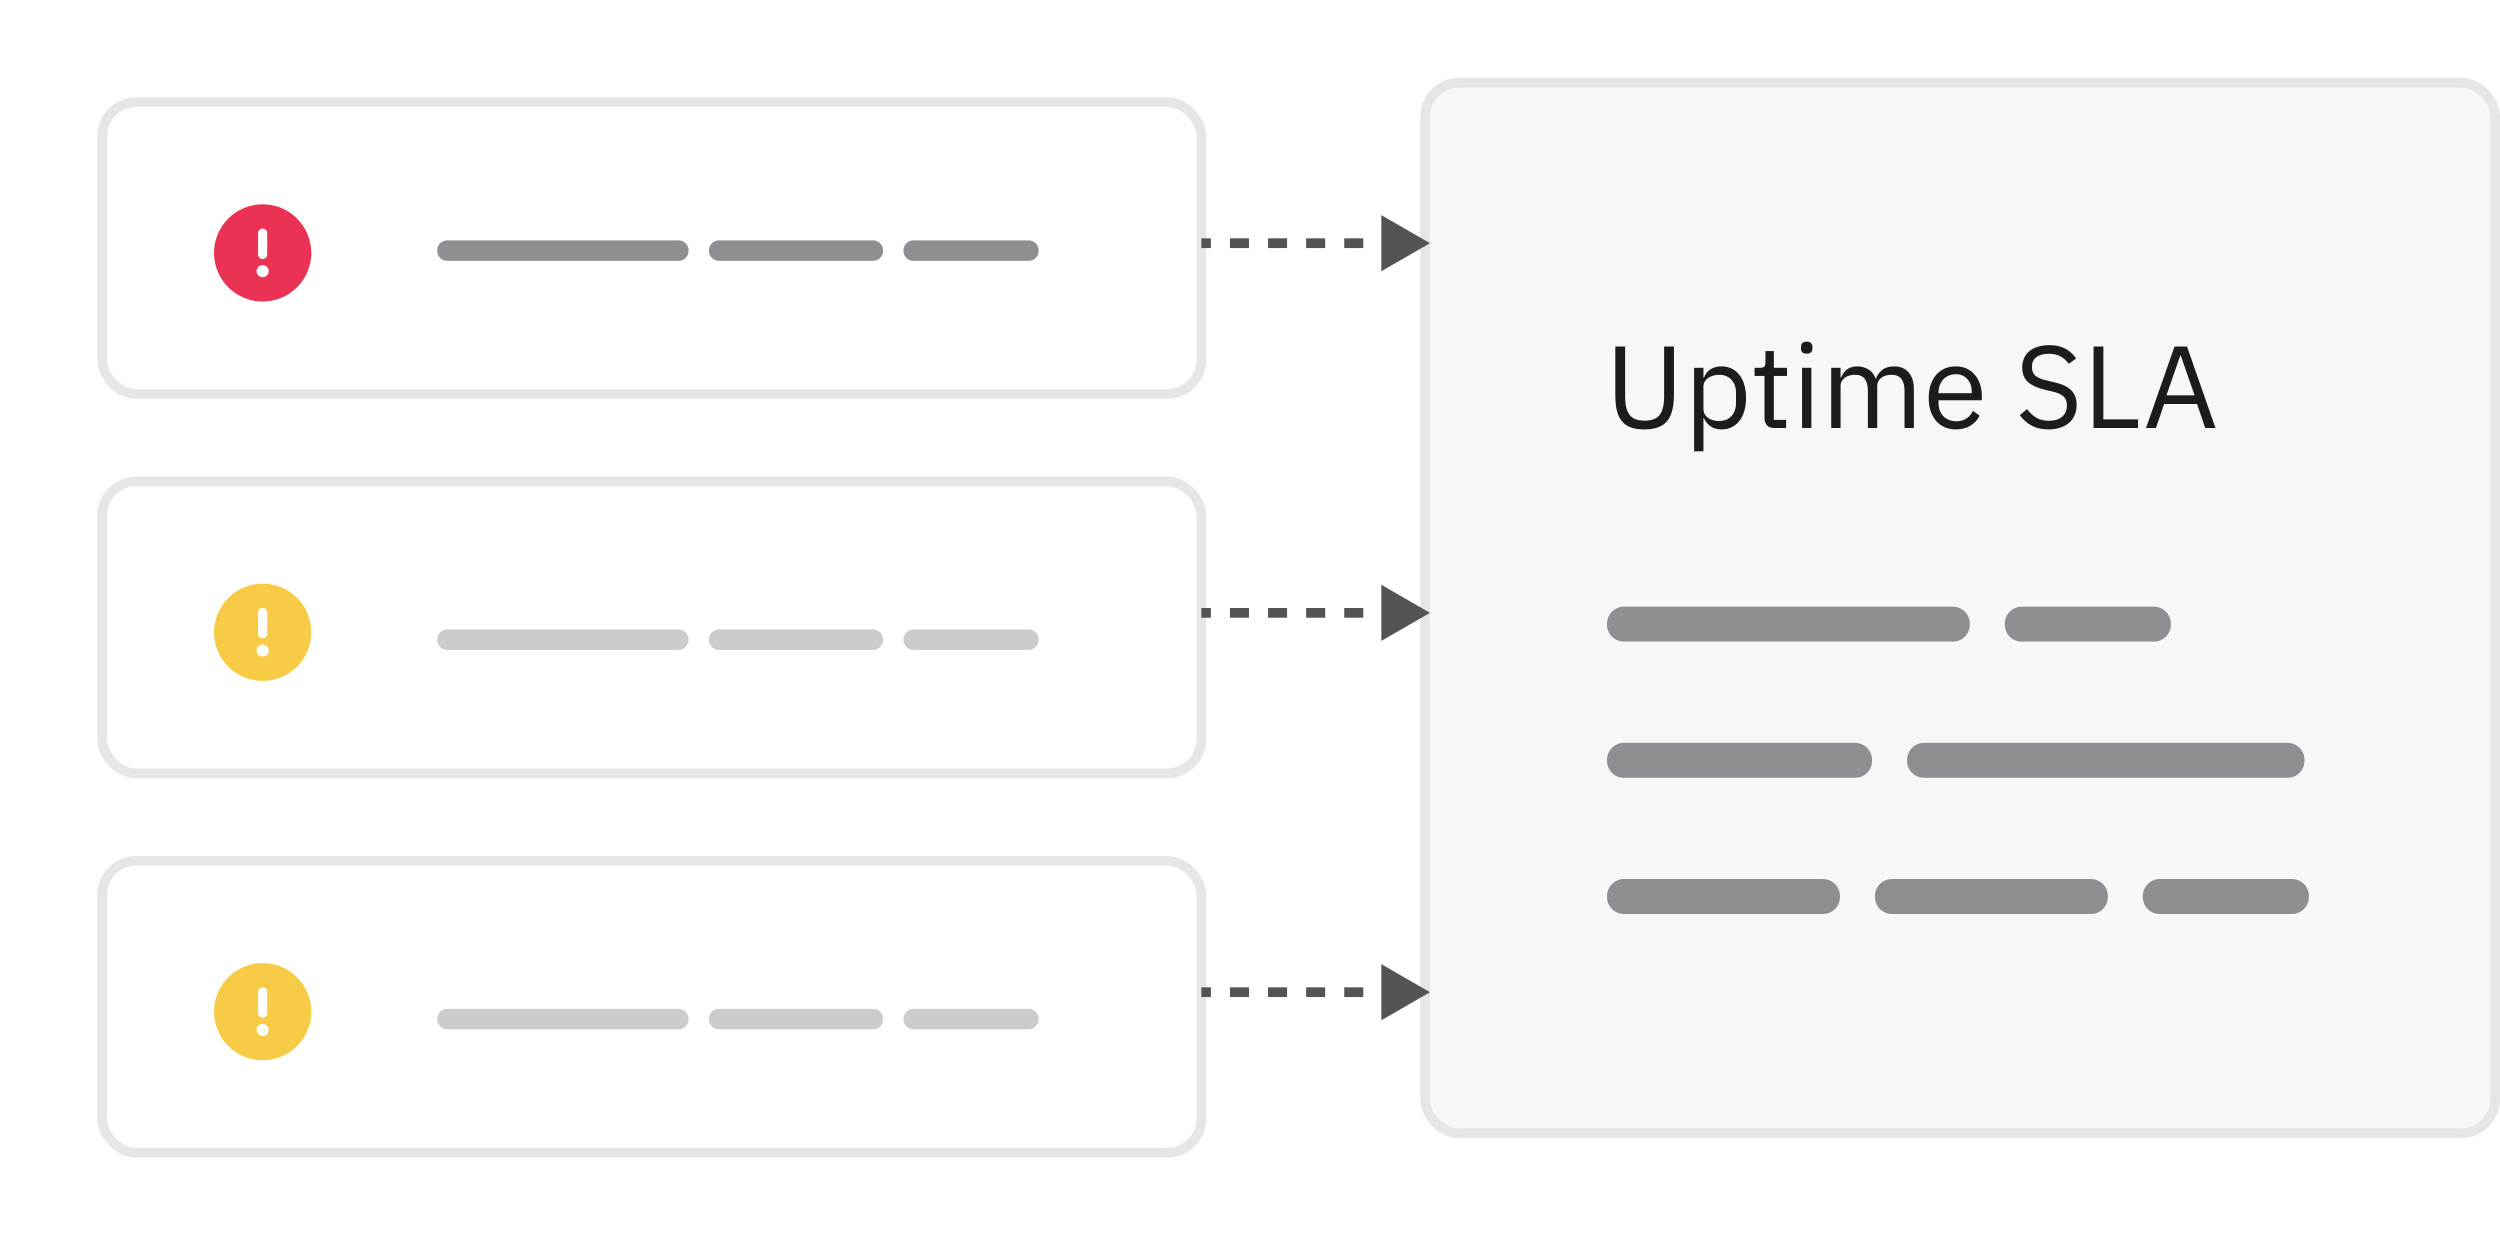
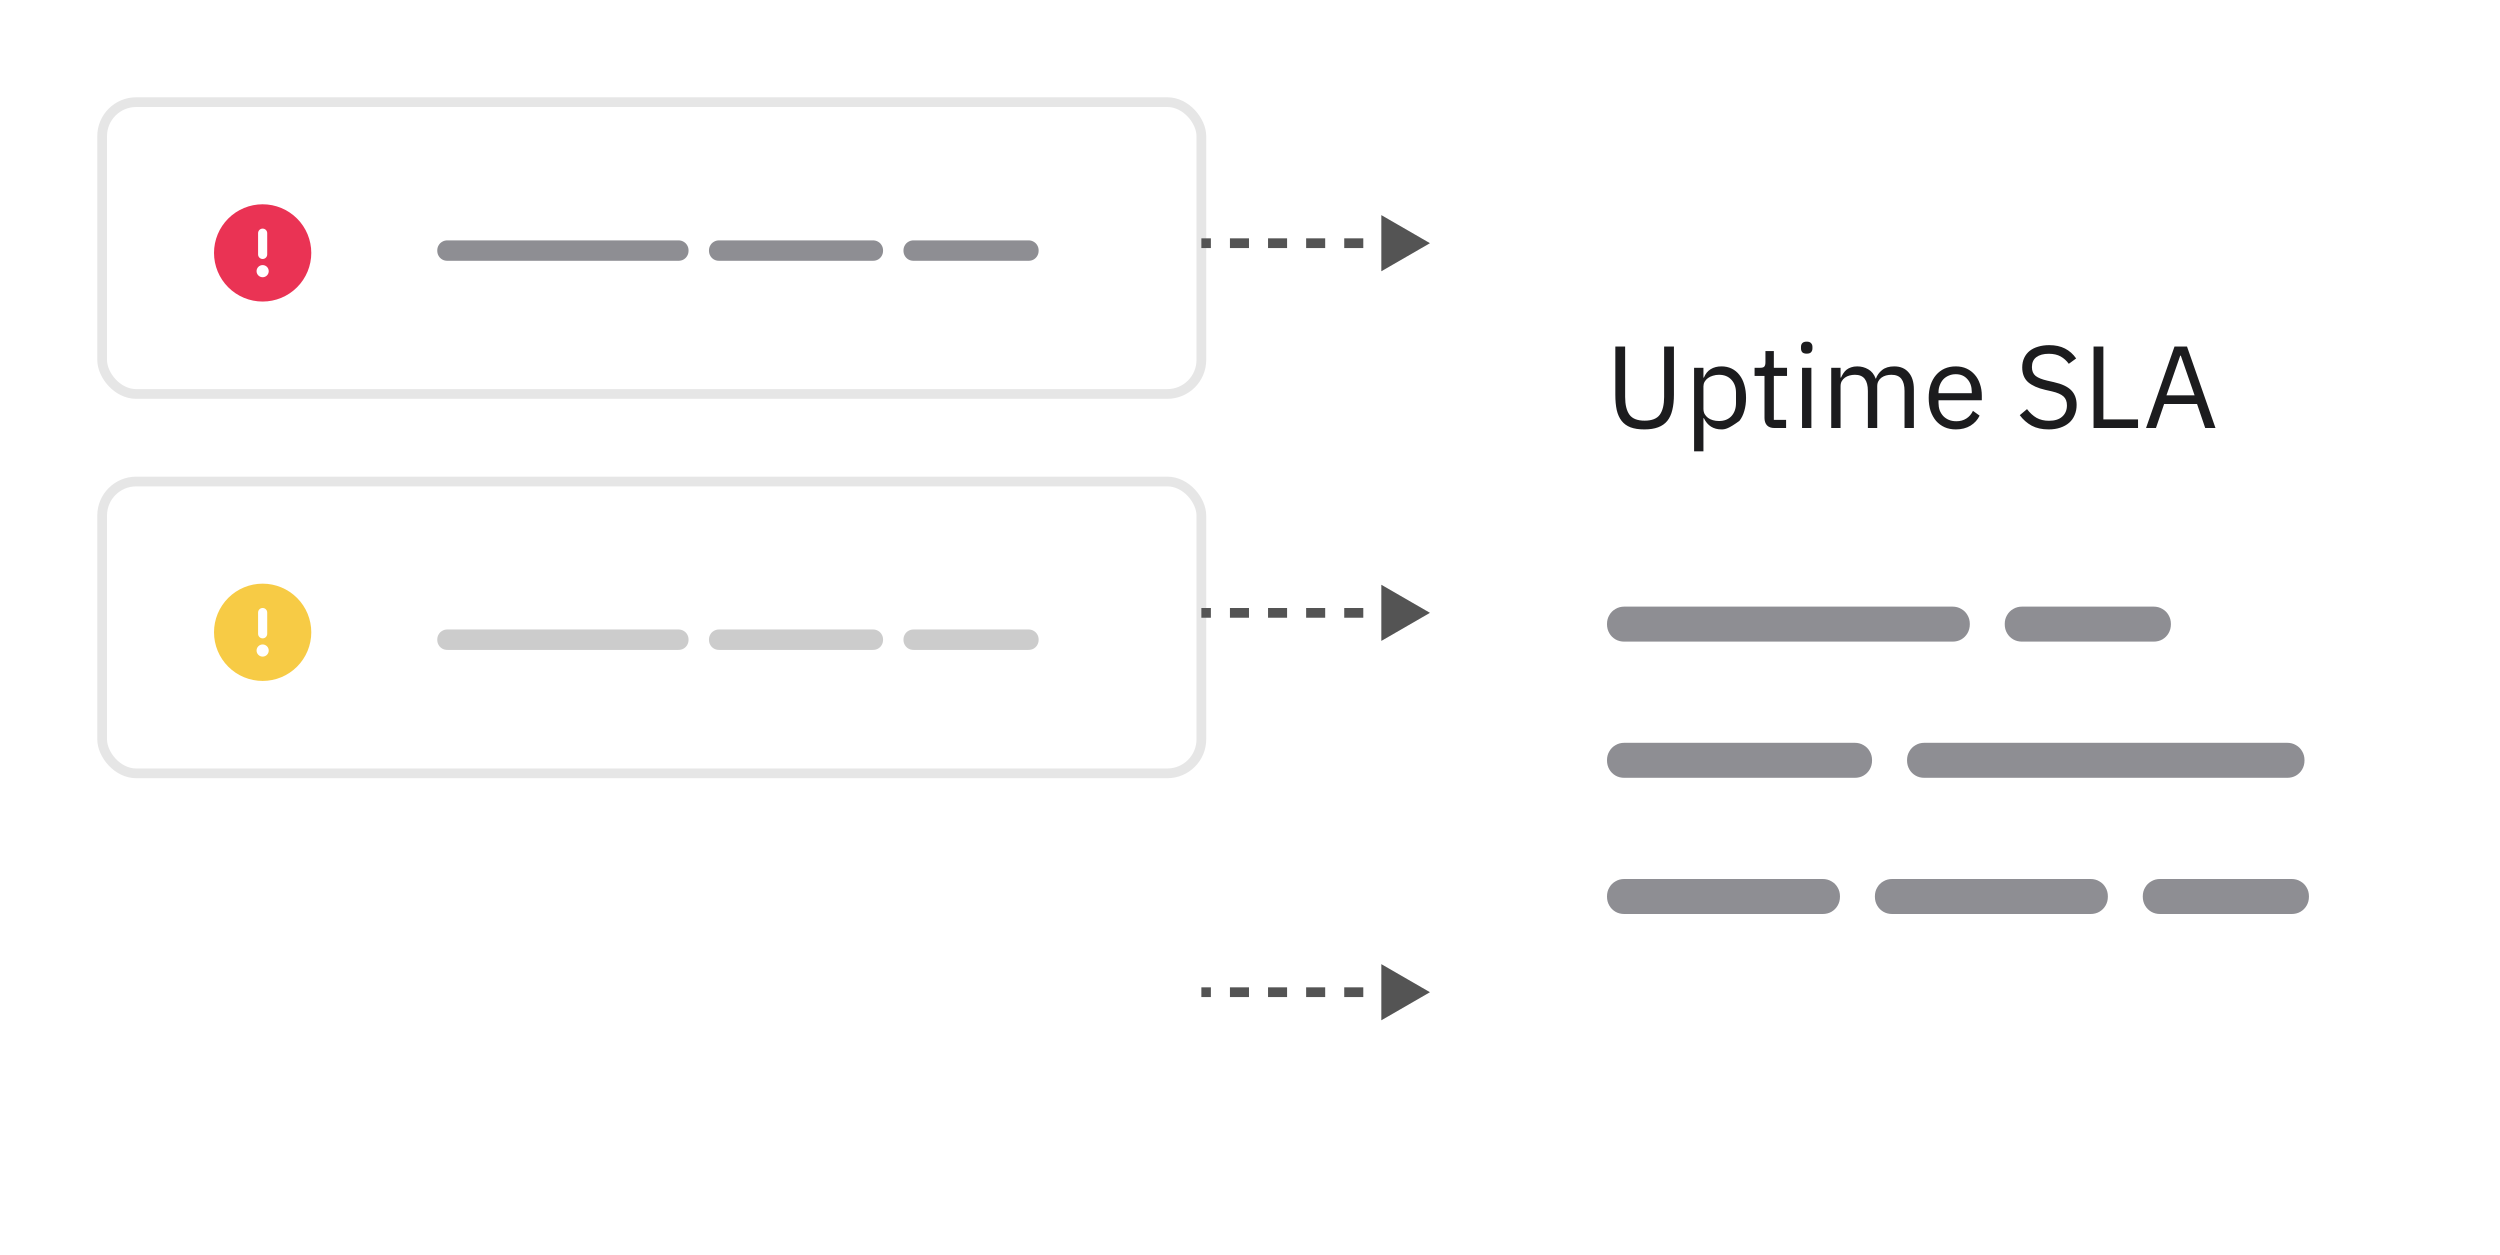
<svg xmlns="http://www.w3.org/2000/svg" width="257" height="129" viewBox="0 0 257 129" fill="none">
-   <rect x="146.5" y="8.5" width="110" height="108" rx="3.5" fill="#F7F7F8" stroke="#E6E6E6" />
  <path d="M165.2 64.148C165.2 63.804 165.28 63.5 165.44 63.236C165.592 62.964 165.804 62.752 166.076 62.6C166.34 62.44 166.644 62.36 166.988 62.36H173.756C174.1 62.36 174.404 62.44 174.668 62.6C174.94 62.752 175.152 62.964 175.304 63.236C175.464 63.5 175.544 63.804 175.544 64.148V64.172C175.544 64.516 175.464 64.824 175.304 65.096C175.152 65.36 174.94 65.572 174.668 65.732C174.404 65.884 174.1 65.96 173.756 65.96H166.988C166.644 65.96 166.34 65.884 166.076 65.732C165.804 65.572 165.592 65.36 165.44 65.096C165.28 64.824 165.2 64.516 165.2 64.172V64.148ZM171.938 64.148C171.938 63.804 172.018 63.5 172.178 63.236C172.33 62.964 172.542 62.752 172.814 62.6C173.078 62.44 173.382 62.36 173.726 62.36H180.494C180.838 62.36 181.142 62.44 181.406 62.6C181.678 62.752 181.89 62.964 182.042 63.236C182.202 63.5 182.282 63.804 182.282 64.148V64.172C182.282 64.516 182.202 64.824 182.042 65.096C181.89 65.36 181.678 65.572 181.406 65.732C181.142 65.884 180.838 65.96 180.494 65.96H173.726C173.382 65.96 173.078 65.884 172.814 65.732C172.542 65.572 172.33 65.36 172.178 65.096C172.018 64.824 171.938 64.516 171.938 64.172V64.148ZM178.677 64.148C178.677 63.804 178.757 63.5 178.917 63.236C179.069 62.964 179.281 62.752 179.553 62.6C179.817 62.44 180.121 62.36 180.465 62.36H187.233C187.577 62.36 187.881 62.44 188.145 62.6C188.417 62.752 188.629 62.964 188.781 63.236C188.941 63.5 189.021 63.804 189.021 64.148V64.172C189.021 64.516 188.941 64.824 188.781 65.096C188.629 65.36 188.417 65.572 188.145 65.732C187.881 65.884 187.577 65.96 187.233 65.96H180.465C180.121 65.96 179.817 65.884 179.553 65.732C179.281 65.572 179.069 65.36 178.917 65.096C178.757 64.824 178.677 64.516 178.677 64.172V64.148ZM185.415 64.148C185.415 63.804 185.495 63.5 185.655 63.236C185.807 62.964 186.019 62.752 186.291 62.6C186.555 62.44 186.859 62.36 187.203 62.36H193.971C194.315 62.36 194.619 62.44 194.883 62.6C195.155 62.752 195.367 62.964 195.519 63.236C195.679 63.5 195.759 63.804 195.759 64.148V64.172C195.759 64.516 195.679 64.824 195.519 65.096C195.367 65.36 195.155 65.572 194.883 65.732C194.619 65.884 194.315 65.96 193.971 65.96H187.203C186.859 65.96 186.555 65.884 186.291 65.732C186.019 65.572 185.807 65.36 185.655 65.096C185.495 64.824 185.415 64.516 185.415 64.172V64.148ZM192.153 64.148C192.153 63.804 192.233 63.5 192.393 63.236C192.545 62.964 192.757 62.752 193.029 62.6C193.293 62.44 193.597 62.36 193.941 62.36H200.709C201.053 62.36 201.357 62.44 201.621 62.6C201.893 62.752 202.105 62.964 202.257 63.236C202.417 63.5 202.497 63.804 202.497 64.148V64.172C202.497 64.516 202.417 64.824 202.257 65.096C202.105 65.36 201.893 65.572 201.621 65.732C201.357 65.884 201.053 65.96 200.709 65.96H193.941C193.597 65.96 193.293 65.884 193.029 65.732C192.757 65.572 192.545 65.36 192.393 65.096C192.233 64.824 192.153 64.516 192.153 64.172V64.148ZM206.087 64.148C206.087 63.804 206.167 63.5 206.327 63.236C206.479 62.964 206.691 62.752 206.963 62.6C207.227 62.44 207.531 62.36 207.875 62.36H214.643C214.987 62.36 215.291 62.44 215.555 62.6C215.827 62.752 216.039 62.964 216.191 63.236C216.351 63.5 216.431 63.804 216.431 64.148V64.172C216.431 64.516 216.351 64.824 216.191 65.096C216.039 65.36 215.827 65.572 215.555 65.732C215.291 65.884 214.987 65.96 214.643 65.96H207.875C207.531 65.96 207.227 65.884 206.963 65.732C206.691 65.572 206.479 65.36 206.327 65.096C206.167 64.824 206.087 64.516 206.087 64.172V64.148ZM212.825 64.148C212.825 63.804 212.905 63.5 213.065 63.236C213.217 62.964 213.429 62.752 213.701 62.6C213.965 62.44 214.269 62.36 214.613 62.36H221.381C221.725 62.36 222.029 62.44 222.293 62.6C222.565 62.752 222.777 62.964 222.929 63.236C223.089 63.5 223.169 63.804 223.169 64.148V64.172C223.169 64.516 223.089 64.824 222.929 65.096C222.777 65.36 222.565 65.572 222.293 65.732C222.029 65.884 221.725 65.96 221.381 65.96H214.613C214.269 65.96 213.965 65.884 213.701 65.732C213.429 65.572 213.217 65.36 213.065 65.096C212.905 64.824 212.825 64.516 212.825 64.172V64.148ZM165.2 78.148C165.2 77.804 165.28 77.5 165.44 77.236C165.592 76.964 165.804 76.752 166.076 76.6C166.34 76.44 166.644 76.36 166.988 76.36H173.756C174.1 76.36 174.404 76.44 174.668 76.6C174.94 76.752 175.152 76.964 175.304 77.236C175.464 77.5 175.544 77.804 175.544 78.148V78.172C175.544 78.516 175.464 78.824 175.304 79.096C175.152 79.36 174.94 79.572 174.668 79.732C174.404 79.884 174.1 79.96 173.756 79.96H166.988C166.644 79.96 166.34 79.884 166.076 79.732C165.804 79.572 165.592 79.36 165.44 79.096C165.28 78.824 165.2 78.516 165.2 78.172V78.148ZM171.938 78.148C171.938 77.804 172.018 77.5 172.178 77.236C172.33 76.964 172.542 76.752 172.814 76.6C173.078 76.44 173.382 76.36 173.726 76.36H180.494C180.838 76.36 181.142 76.44 181.406 76.6C181.678 76.752 181.89 76.964 182.042 77.236C182.202 77.5 182.282 77.804 182.282 78.148V78.172C182.282 78.516 182.202 78.824 182.042 79.096C181.89 79.36 181.678 79.572 181.406 79.732C181.142 79.884 180.838 79.96 180.494 79.96H173.726C173.382 79.96 173.078 79.884 172.814 79.732C172.542 79.572 172.33 79.36 172.178 79.096C172.018 78.824 171.938 78.516 171.938 78.172V78.148ZM178.677 78.148C178.677 77.804 178.757 77.5 178.917 77.236C179.069 76.964 179.281 76.752 179.553 76.6C179.817 76.44 180.121 76.36 180.465 76.36H187.233C187.577 76.36 187.881 76.44 188.145 76.6C188.417 76.752 188.629 76.964 188.781 77.236C188.941 77.5 189.021 77.804 189.021 78.148V78.172C189.021 78.516 188.941 78.824 188.781 79.096C188.629 79.36 188.417 79.572 188.145 79.732C187.881 79.884 187.577 79.96 187.233 79.96H180.465C180.121 79.96 179.817 79.884 179.553 79.732C179.281 79.572 179.069 79.36 178.917 79.096C178.757 78.824 178.677 78.516 178.677 78.172V78.148ZM185.415 78.148C185.415 77.804 185.495 77.5 185.655 77.236C185.807 76.964 186.019 76.752 186.291 76.6C186.555 76.44 186.859 76.36 187.203 76.36H190.659C191.003 76.36 191.307 76.44 191.571 76.6C191.843 76.752 192.055 76.964 192.207 77.236C192.367 77.5 192.447 77.804 192.447 78.148V78.172C192.447 78.516 192.367 78.824 192.207 79.096C192.055 79.36 191.843 79.572 191.571 79.732C191.307 79.884 191.003 79.96 190.659 79.96H187.203C186.859 79.96 186.555 79.884 186.291 79.732C186.019 79.572 185.807 79.36 185.655 79.096C185.495 78.824 185.415 78.516 185.415 78.172V78.148ZM196.044 78.148C196.044 77.804 196.124 77.5 196.284 77.236C196.436 76.964 196.648 76.752 196.92 76.6C197.184 76.44 197.488 76.36 197.832 76.36H201.288C201.632 76.36 201.936 76.44 202.2 76.6C202.472 76.752 202.684 76.964 202.836 77.236C202.996 77.5 203.076 77.804 203.076 78.148V78.172C203.076 78.516 202.996 78.824 202.836 79.096C202.684 79.36 202.472 79.572 202.2 79.732C201.936 79.884 201.632 79.96 201.288 79.96H197.832C197.488 79.96 197.184 79.884 196.92 79.732C196.648 79.572 196.436 79.36 196.284 79.096C196.124 78.824 196.044 78.516 196.044 78.172V78.148ZM199.477 78.148C199.477 77.804 199.557 77.5 199.717 77.236C199.869 76.964 200.081 76.752 200.353 76.6C200.617 76.44 200.921 76.36 201.265 76.36H208.033C208.377 76.36 208.681 76.44 208.945 76.6C209.217 76.752 209.429 76.964 209.581 77.236C209.741 77.5 209.821 77.804 209.821 78.148V78.172C209.821 78.516 209.741 78.824 209.581 79.096C209.429 79.36 209.217 79.572 208.945 79.732C208.681 79.884 208.377 79.96 208.033 79.96H201.265C200.921 79.96 200.617 79.884 200.353 79.732C200.081 79.572 199.869 79.36 199.717 79.096C199.557 78.824 199.477 78.516 199.477 78.172V78.148ZM206.216 78.148C206.216 77.804 206.296 77.5 206.456 77.236C206.608 76.964 206.82 76.752 207.092 76.6C207.356 76.44 207.66 76.36 208.004 76.36H214.772C215.116 76.36 215.42 76.44 215.684 76.6C215.956 76.752 216.168 76.964 216.32 77.236C216.48 77.5 216.56 77.804 216.56 78.148V78.172C216.56 78.516 216.48 78.824 216.32 79.096C216.168 79.36 215.956 79.572 215.684 79.732C215.42 79.884 215.116 79.96 214.772 79.96H208.004C207.66 79.96 207.356 79.884 207.092 79.732C206.82 79.572 206.608 79.36 206.456 79.096C206.296 78.824 206.216 78.516 206.216 78.172V78.148ZM212.954 78.148C212.954 77.804 213.034 77.5 213.194 77.236C213.346 76.964 213.558 76.752 213.83 76.6C214.094 76.44 214.398 76.36 214.742 76.36H221.51C221.854 76.36 222.158 76.44 222.422 76.6C222.694 76.752 222.906 76.964 223.058 77.236C223.218 77.5 223.298 77.804 223.298 78.148V78.172C223.298 78.516 223.218 78.824 223.058 79.096C222.906 79.36 222.694 79.572 222.422 79.732C222.158 79.884 221.854 79.96 221.51 79.96H214.742C214.398 79.96 214.094 79.884 213.83 79.732C213.558 79.572 213.346 79.36 213.194 79.096C213.034 78.824 212.954 78.516 212.954 78.172V78.148ZM219.692 78.148C219.692 77.804 219.772 77.5 219.932 77.236C220.084 76.964 220.296 76.752 220.568 76.6C220.832 76.44 221.136 76.36 221.48 76.36H224.936C225.28 76.36 225.584 76.44 225.848 76.6C226.12 76.752 226.332 76.964 226.484 77.236C226.644 77.5 226.724 77.804 226.724 78.148V78.172C226.724 78.516 226.644 78.824 226.484 79.096C226.332 79.36 226.12 79.572 225.848 79.732C225.584 79.884 225.28 79.96 224.936 79.96H221.48C221.136 79.96 220.832 79.884 220.568 79.732C220.296 79.572 220.084 79.36 219.932 79.096C219.772 78.824 219.692 78.516 219.692 78.172V78.148ZM223.126 78.148C223.126 77.804 223.206 77.5 223.366 77.236C223.518 76.964 223.73 76.752 224.002 76.6C224.266 76.44 224.57 76.36 224.914 76.36H228.37C228.714 76.36 229.018 76.44 229.282 76.6C229.554 76.752 229.766 76.964 229.918 77.236C230.078 77.5 230.158 77.804 230.158 78.148V78.172C230.158 78.516 230.078 78.824 229.918 79.096C229.766 79.36 229.554 79.572 229.282 79.732C229.018 79.884 228.714 79.96 228.37 79.96H224.914C224.57 79.96 224.266 79.884 224.002 79.732C223.73 79.572 223.518 79.36 223.366 79.096C223.206 78.824 223.126 78.516 223.126 78.172V78.148ZM226.559 78.148C226.559 77.804 226.639 77.5 226.799 77.236C226.951 76.964 227.163 76.752 227.435 76.6C227.699 76.44 228.003 76.36 228.347 76.36H235.115C235.459 76.36 235.763 76.44 236.027 76.6C236.299 76.752 236.511 76.964 236.663 77.236C236.823 77.5 236.903 77.804 236.903 78.148V78.172C236.903 78.516 236.823 78.824 236.663 79.096C236.511 79.36 236.299 79.572 236.027 79.732C235.763 79.884 235.459 79.96 235.115 79.96H228.347C228.003 79.96 227.699 79.884 227.435 79.732C227.163 79.572 226.951 79.36 226.799 79.096C226.639 78.824 226.559 78.516 226.559 78.172V78.148ZM165.2 92.148C165.2 91.804 165.28 91.5 165.44 91.236C165.592 90.964 165.804 90.752 166.076 90.6C166.34 90.44 166.644 90.36 166.988 90.36H170.444C170.788 90.36 171.092 90.44 171.356 90.6C171.628 90.752 171.84 90.964 171.992 91.236C172.152 91.5 172.232 91.804 172.232 92.148V92.172C172.232 92.516 172.152 92.824 171.992 93.096C171.84 93.36 171.628 93.572 171.356 93.732C171.092 93.884 170.788 93.96 170.444 93.96H166.988C166.644 93.96 166.34 93.884 166.076 93.732C165.804 93.572 165.592 93.36 165.44 93.096C165.28 92.824 165.2 92.516 165.2 92.172V92.148ZM168.634 92.148C168.634 91.804 168.714 91.5 168.874 91.236C169.026 90.964 169.238 90.752 169.51 90.6C169.774 90.44 170.078 90.36 170.422 90.36H173.878C174.222 90.36 174.526 90.44 174.79 90.6C175.062 90.752 175.274 90.964 175.426 91.236C175.586 91.5 175.666 91.804 175.666 92.148V92.172C175.666 92.516 175.586 92.824 175.426 93.096C175.274 93.36 175.062 93.572 174.79 93.732C174.526 93.884 174.222 93.96 173.878 93.96H170.422C170.078 93.96 169.774 93.884 169.51 93.732C169.238 93.572 169.026 93.36 168.874 93.096C168.714 92.824 168.634 92.516 168.634 92.172V92.148ZM172.067 92.148C172.067 91.804 172.147 91.5 172.307 91.236C172.459 90.964 172.671 90.752 172.943 90.6C173.207 90.44 173.511 90.36 173.855 90.36H180.623C180.967 90.36 181.271 90.44 181.535 90.6C181.807 90.752 182.019 90.964 182.171 91.236C182.331 91.5 182.411 91.804 182.411 92.148V92.172C182.411 92.516 182.331 92.824 182.171 93.096C182.019 93.36 181.807 93.572 181.535 93.732C181.271 93.884 180.967 93.96 180.623 93.96H173.855C173.511 93.96 173.207 93.884 172.943 93.732C172.671 93.572 172.459 93.36 172.307 93.096C172.147 92.824 172.067 92.516 172.067 92.172V92.148ZM178.805 92.148C178.805 91.804 178.885 91.5 179.045 91.236C179.197 90.964 179.409 90.752 179.681 90.6C179.945 90.44 180.249 90.36 180.593 90.36H187.361C187.705 90.36 188.009 90.44 188.273 90.6C188.545 90.752 188.757 90.964 188.909 91.236C189.069 91.5 189.149 91.804 189.149 92.148V92.172C189.149 92.516 189.069 92.824 188.909 93.096C188.757 93.36 188.545 93.572 188.273 93.732C188.009 93.884 187.705 93.96 187.361 93.96H180.593C180.249 93.96 179.945 93.884 179.681 93.732C179.409 93.572 179.197 93.36 179.045 93.096C178.885 92.824 178.805 92.516 178.805 92.172V92.148ZM192.739 92.148C192.739 91.804 192.819 91.5 192.979 91.236C193.131 90.964 193.343 90.752 193.615 90.6C193.879 90.44 194.183 90.36 194.527 90.36H197.983C198.327 90.36 198.631 90.44 198.895 90.6C199.167 90.752 199.379 90.964 199.531 91.236C199.691 91.5 199.771 91.804 199.771 92.148V92.172C199.771 92.516 199.691 92.824 199.531 93.096C199.379 93.36 199.167 93.572 198.895 93.732C198.631 93.884 198.327 93.96 197.983 93.96H194.527C194.183 93.96 193.879 93.884 193.615 93.732C193.343 93.572 193.131 93.36 192.979 93.096C192.819 92.824 192.739 92.516 192.739 92.172V92.148ZM196.173 92.148C196.173 91.804 196.253 91.5 196.413 91.236C196.565 90.964 196.777 90.752 197.049 90.6C197.313 90.44 197.617 90.36 197.961 90.36H204.729C205.073 90.36 205.377 90.44 205.641 90.6C205.913 90.752 206.125 90.964 206.277 91.236C206.437 91.5 206.517 91.804 206.517 92.148V92.172C206.517 92.516 206.437 92.824 206.277 93.096C206.125 93.36 205.913 93.572 205.641 93.732C205.377 93.884 205.073 93.96 204.729 93.96H197.961C197.617 93.96 197.313 93.884 197.049 93.732C196.777 93.572 196.565 93.36 196.413 93.096C196.253 92.824 196.173 92.516 196.173 92.172V92.148ZM202.911 92.148C202.911 91.804 202.991 91.5 203.151 91.236C203.303 90.964 203.515 90.752 203.787 90.6C204.051 90.44 204.355 90.36 204.699 90.36H208.155C208.499 90.36 208.803 90.44 209.067 90.6C209.339 90.752 209.551 90.964 209.703 91.236C209.863 91.5 209.943 91.804 209.943 92.148V92.172C209.943 92.516 209.863 92.824 209.703 93.096C209.551 93.36 209.339 93.572 209.067 93.732C208.803 93.884 208.499 93.96 208.155 93.96H204.699C204.355 93.96 204.051 93.884 203.787 93.732C203.515 93.572 203.303 93.36 203.151 93.096C202.991 92.824 202.911 92.516 202.911 92.172V92.148ZM206.345 92.148C206.345 91.804 206.425 91.5 206.585 91.236C206.737 90.964 206.949 90.752 207.221 90.6C207.485 90.44 207.789 90.36 208.133 90.36H214.901C215.245 90.36 215.549 90.44 215.813 90.6C216.085 90.752 216.297 90.964 216.449 91.236C216.609 91.5 216.689 91.804 216.689 92.148V92.172C216.689 92.516 216.609 92.824 216.449 93.096C216.297 93.36 216.085 93.572 215.813 93.732C215.549 93.884 215.245 93.96 214.901 93.96H208.133C207.789 93.96 207.485 93.884 207.221 93.732C206.949 93.572 206.737 93.36 206.585 93.096C206.425 92.824 206.345 92.516 206.345 92.172V92.148ZM220.278 92.148C220.278 91.804 220.358 91.5 220.518 91.236C220.67 90.964 220.882 90.752 221.154 90.6C221.418 90.44 221.722 90.36 222.066 90.36H228.834C229.178 90.36 229.482 90.44 229.746 90.6C230.018 90.752 230.23 90.964 230.382 91.236C230.542 91.5 230.622 91.804 230.622 92.148V92.172C230.622 92.516 230.542 92.824 230.382 93.096C230.23 93.36 230.018 93.572 229.746 93.732C229.482 93.884 229.178 93.96 228.834 93.96H222.066C221.722 93.96 221.418 93.884 221.154 93.732C220.882 93.572 220.67 93.36 220.518 93.096C220.358 92.824 220.278 92.516 220.278 92.172V92.148ZM227.016 92.148C227.016 91.804 227.096 91.5 227.256 91.236C227.408 90.964 227.62 90.752 227.892 90.6C228.156 90.44 228.46 90.36 228.804 90.36H235.572C235.916 90.36 236.22 90.44 236.484 90.6C236.756 90.752 236.968 90.964 237.12 91.236C237.28 91.5 237.36 91.804 237.36 92.148V92.172C237.36 92.516 237.28 92.824 237.12 93.096C236.968 93.36 236.756 93.572 236.484 93.732C236.22 93.884 235.916 93.96 235.572 93.96H228.804C228.46 93.96 228.156 93.884 227.892 93.732C227.62 93.572 227.408 93.36 227.256 93.096C227.096 92.824 227.016 92.516 227.016 92.172V92.148Z" fill="#8E8E93" />
-   <path d="M167.064 35.624V40.808C167.064 41.608 167.212 42.216 167.508 42.632C167.804 43.04 168.324 43.244 169.068 43.244C169.812 43.244 170.332 43.04 170.628 42.632C170.924 42.216 171.072 41.608 171.072 40.808V35.624H172.08V40.568C172.08 41.176 172.024 41.704 171.912 42.152C171.808 42.6 171.636 42.972 171.396 43.268C171.156 43.564 170.84 43.784 170.448 43.928C170.064 44.072 169.592 44.144 169.032 44.144C168.472 44.144 168 44.072 167.616 43.928C167.24 43.784 166.936 43.564 166.704 43.268C166.472 42.972 166.304 42.6 166.2 42.152C166.104 41.704 166.056 41.176 166.056 40.568V35.624H167.064ZM174.153 37.808H175.113V38.816H175.161C175.321 38.424 175.553 38.136 175.857 37.952C176.169 37.76 176.541 37.664 176.973 37.664C177.357 37.664 177.705 37.74 178.017 37.892C178.329 38.044 178.593 38.26 178.809 38.54C179.033 38.82 179.201 39.16 179.313 39.56C179.433 39.96 179.493 40.408 179.493 40.904C179.493 41.4 179.433 41.848 179.313 42.248C179.201 42.648 179.033 42.988 178.809 43.268C178.593 43.548 178.329 43.764 178.017 43.916C177.705 44.068 177.357 44.144 176.973 44.144C176.133 44.144 175.529 43.76 175.161 42.992H175.113V46.4H174.153V37.808ZM176.709 43.28C177.253 43.28 177.681 43.112 177.993 42.776C178.305 42.432 178.461 41.984 178.461 41.432V40.376C178.461 39.824 178.305 39.38 177.993 39.044C177.681 38.7 177.253 38.528 176.709 38.528C176.493 38.528 176.285 38.56 176.085 38.624C175.893 38.68 175.725 38.76 175.581 38.864C175.437 38.968 175.321 39.096 175.233 39.248C175.153 39.392 175.113 39.548 175.113 39.716V42.02C175.113 42.22 175.153 42.4 175.233 42.56C175.321 42.712 175.437 42.844 175.581 42.956C175.725 43.06 175.893 43.14 176.085 43.196C176.285 43.252 176.493 43.28 176.709 43.28ZM182.411 44C182.075 44 181.819 43.908 181.643 43.724C181.475 43.532 181.391 43.284 181.391 42.98V38.648H180.371V37.808H180.947C181.155 37.808 181.295 37.768 181.367 37.688C181.447 37.6 181.487 37.452 181.487 37.244V36.092H182.351V37.808H183.707V38.648H182.351V43.16H183.611V44H182.411ZM185.73 36.356C185.522 36.356 185.37 36.308 185.274 36.212C185.186 36.108 185.142 35.976 185.142 35.816V35.66C185.142 35.5 185.186 35.372 185.274 35.276C185.37 35.172 185.522 35.12 185.73 35.12C185.938 35.12 186.086 35.172 186.174 35.276C186.27 35.372 186.318 35.5 186.318 35.66V35.816C186.318 35.976 186.27 36.108 186.174 36.212C186.086 36.308 185.938 36.356 185.73 36.356ZM185.25 37.808H186.21V44H185.25V37.808ZM188.25 44V37.808H189.21V38.816H189.258C189.33 38.656 189.41 38.508 189.498 38.372C189.594 38.228 189.706 38.104 189.834 38C189.97 37.896 190.126 37.816 190.302 37.76C190.478 37.696 190.686 37.664 190.926 37.664C191.334 37.664 191.71 37.764 192.054 37.964C192.398 38.156 192.654 38.476 192.822 38.924H192.846C192.958 38.588 193.166 38.296 193.47 38.048C193.782 37.792 194.202 37.664 194.73 37.664C195.362 37.664 195.854 37.872 196.206 38.288C196.566 38.696 196.746 39.276 196.746 40.028V44H195.786V40.196C195.786 39.644 195.678 39.228 195.462 38.948C195.246 38.668 194.902 38.528 194.43 38.528C194.238 38.528 194.054 38.552 193.878 38.6C193.71 38.648 193.558 38.72 193.422 38.816C193.286 38.912 193.178 39.036 193.098 39.188C193.018 39.332 192.978 39.504 192.978 39.704V44H192.018V40.196C192.018 39.644 191.91 39.228 191.694 38.948C191.478 38.668 191.142 38.528 190.686 38.528C190.494 38.528 190.31 38.552 190.134 38.6C189.958 38.648 189.802 38.72 189.666 38.816C189.53 38.912 189.418 39.036 189.33 39.188C189.25 39.332 189.21 39.504 189.21 39.704V44H188.25ZM201.055 44.144C200.631 44.144 200.247 44.068 199.903 43.916C199.567 43.764 199.275 43.548 199.027 43.268C198.787 42.98 198.599 42.64 198.463 42.248C198.335 41.848 198.271 41.4 198.271 40.904C198.271 40.416 198.335 39.972 198.463 39.572C198.599 39.172 198.787 38.832 199.027 38.552C199.275 38.264 199.567 38.044 199.903 37.892C200.247 37.74 200.631 37.664 201.055 37.664C201.471 37.664 201.843 37.74 202.171 37.892C202.499 38.044 202.779 38.256 203.011 38.528C203.243 38.792 203.419 39.108 203.539 39.476C203.667 39.844 203.731 40.248 203.731 40.688V41.144H199.279V41.432C199.279 41.696 199.319 41.944 199.399 42.176C199.487 42.4 199.607 42.596 199.759 42.764C199.919 42.932 200.111 43.064 200.335 43.16C200.567 43.256 200.827 43.304 201.115 43.304C201.507 43.304 201.847 43.212 202.135 43.028C202.431 42.844 202.659 42.58 202.819 42.236L203.503 42.728C203.303 43.152 202.991 43.496 202.567 43.76C202.143 44.016 201.639 44.144 201.055 44.144ZM201.055 38.468C200.791 38.468 200.551 38.516 200.335 38.612C200.119 38.7 199.931 38.828 199.771 38.996C199.619 39.164 199.499 39.364 199.411 39.596C199.323 39.82 199.279 40.068 199.279 40.34V40.424H202.699V40.292C202.699 39.74 202.547 39.3 202.243 38.972C201.947 38.636 201.551 38.468 201.055 38.468ZM210.597 44.144C209.917 44.144 209.337 44.016 208.857 43.76C208.377 43.496 207.969 43.136 207.633 42.68L208.377 42.056C208.673 42.448 209.001 42.748 209.361 42.956C209.721 43.156 210.145 43.256 210.633 43.256C211.233 43.256 211.689 43.112 212.001 42.824C212.321 42.536 212.481 42.152 212.481 41.672C212.481 41.272 212.361 40.964 212.121 40.748C211.881 40.532 211.485 40.36 210.933 40.232L210.249 40.076C209.481 39.9 208.893 39.636 208.485 39.284C208.085 38.924 207.885 38.42 207.885 37.772C207.885 37.404 207.953 37.076 208.089 36.788C208.225 36.5 208.413 36.26 208.653 36.068C208.901 35.876 209.193 35.732 209.529 35.636C209.873 35.532 210.249 35.48 210.657 35.48C211.289 35.48 211.829 35.596 212.277 35.828C212.733 36.06 213.117 36.4 213.429 36.848L212.673 37.4C212.441 37.08 212.161 36.828 211.833 36.644C211.505 36.46 211.097 36.368 210.609 36.368C210.073 36.368 209.649 36.484 209.337 36.716C209.033 36.94 208.881 37.28 208.881 37.736C208.881 38.136 209.009 38.44 209.265 38.648C209.529 38.848 209.925 39.008 210.453 39.128L211.137 39.284C211.961 39.468 212.557 39.748 212.925 40.124C213.293 40.5 213.477 41 213.477 41.624C213.477 42.008 213.409 42.356 213.273 42.668C213.145 42.98 212.957 43.244 212.709 43.46C212.461 43.676 212.157 43.844 211.797 43.964C211.445 44.084 211.045 44.144 210.597 44.144ZM215.218 44V35.624H216.226V43.112H219.79V44H215.218ZM226.696 44L225.856 41.528H222.472L221.632 44H220.612L223.54 35.624H224.824L227.752 44H226.696ZM224.188 36.56H224.128L222.712 40.64H225.604L224.188 36.56Z" fill="#1C1C1E" />
+   <path d="M167.064 35.624V40.808C167.064 41.608 167.212 42.216 167.508 42.632C167.804 43.04 168.324 43.244 169.068 43.244C169.812 43.244 170.332 43.04 170.628 42.632C170.924 42.216 171.072 41.608 171.072 40.808V35.624H172.08V40.568C172.08 41.176 172.024 41.704 171.912 42.152C171.808 42.6 171.636 42.972 171.396 43.268C171.156 43.564 170.84 43.784 170.448 43.928C170.064 44.072 169.592 44.144 169.032 44.144C168.472 44.144 168 44.072 167.616 43.928C167.24 43.784 166.936 43.564 166.704 43.268C166.472 42.972 166.304 42.6 166.2 42.152C166.104 41.704 166.056 41.176 166.056 40.568V35.624H167.064ZM174.153 37.808H175.113V38.816H175.161C175.321 38.424 175.553 38.136 175.857 37.952C176.169 37.76 176.541 37.664 176.973 37.664C177.357 37.664 177.705 37.74 178.017 37.892C178.329 38.044 178.593 38.26 178.809 38.54C179.033 38.82 179.201 39.16 179.313 39.56C179.433 39.96 179.493 40.408 179.493 40.904C179.493 41.4 179.433 41.848 179.313 42.248C179.201 42.648 179.033 42.988 178.809 43.268C177.705 44.068 177.357 44.144 176.973 44.144C176.133 44.144 175.529 43.76 175.161 42.992H175.113V46.4H174.153V37.808ZM176.709 43.28C177.253 43.28 177.681 43.112 177.993 42.776C178.305 42.432 178.461 41.984 178.461 41.432V40.376C178.461 39.824 178.305 39.38 177.993 39.044C177.681 38.7 177.253 38.528 176.709 38.528C176.493 38.528 176.285 38.56 176.085 38.624C175.893 38.68 175.725 38.76 175.581 38.864C175.437 38.968 175.321 39.096 175.233 39.248C175.153 39.392 175.113 39.548 175.113 39.716V42.02C175.113 42.22 175.153 42.4 175.233 42.56C175.321 42.712 175.437 42.844 175.581 42.956C175.725 43.06 175.893 43.14 176.085 43.196C176.285 43.252 176.493 43.28 176.709 43.28ZM182.411 44C182.075 44 181.819 43.908 181.643 43.724C181.475 43.532 181.391 43.284 181.391 42.98V38.648H180.371V37.808H180.947C181.155 37.808 181.295 37.768 181.367 37.688C181.447 37.6 181.487 37.452 181.487 37.244V36.092H182.351V37.808H183.707V38.648H182.351V43.16H183.611V44H182.411ZM185.73 36.356C185.522 36.356 185.37 36.308 185.274 36.212C185.186 36.108 185.142 35.976 185.142 35.816V35.66C185.142 35.5 185.186 35.372 185.274 35.276C185.37 35.172 185.522 35.12 185.73 35.12C185.938 35.12 186.086 35.172 186.174 35.276C186.27 35.372 186.318 35.5 186.318 35.66V35.816C186.318 35.976 186.27 36.108 186.174 36.212C186.086 36.308 185.938 36.356 185.73 36.356ZM185.25 37.808H186.21V44H185.25V37.808ZM188.25 44V37.808H189.21V38.816H189.258C189.33 38.656 189.41 38.508 189.498 38.372C189.594 38.228 189.706 38.104 189.834 38C189.97 37.896 190.126 37.816 190.302 37.76C190.478 37.696 190.686 37.664 190.926 37.664C191.334 37.664 191.71 37.764 192.054 37.964C192.398 38.156 192.654 38.476 192.822 38.924H192.846C192.958 38.588 193.166 38.296 193.47 38.048C193.782 37.792 194.202 37.664 194.73 37.664C195.362 37.664 195.854 37.872 196.206 38.288C196.566 38.696 196.746 39.276 196.746 40.028V44H195.786V40.196C195.786 39.644 195.678 39.228 195.462 38.948C195.246 38.668 194.902 38.528 194.43 38.528C194.238 38.528 194.054 38.552 193.878 38.6C193.71 38.648 193.558 38.72 193.422 38.816C193.286 38.912 193.178 39.036 193.098 39.188C193.018 39.332 192.978 39.504 192.978 39.704V44H192.018V40.196C192.018 39.644 191.91 39.228 191.694 38.948C191.478 38.668 191.142 38.528 190.686 38.528C190.494 38.528 190.31 38.552 190.134 38.6C189.958 38.648 189.802 38.72 189.666 38.816C189.53 38.912 189.418 39.036 189.33 39.188C189.25 39.332 189.21 39.504 189.21 39.704V44H188.25ZM201.055 44.144C200.631 44.144 200.247 44.068 199.903 43.916C199.567 43.764 199.275 43.548 199.027 43.268C198.787 42.98 198.599 42.64 198.463 42.248C198.335 41.848 198.271 41.4 198.271 40.904C198.271 40.416 198.335 39.972 198.463 39.572C198.599 39.172 198.787 38.832 199.027 38.552C199.275 38.264 199.567 38.044 199.903 37.892C200.247 37.74 200.631 37.664 201.055 37.664C201.471 37.664 201.843 37.74 202.171 37.892C202.499 38.044 202.779 38.256 203.011 38.528C203.243 38.792 203.419 39.108 203.539 39.476C203.667 39.844 203.731 40.248 203.731 40.688V41.144H199.279V41.432C199.279 41.696 199.319 41.944 199.399 42.176C199.487 42.4 199.607 42.596 199.759 42.764C199.919 42.932 200.111 43.064 200.335 43.16C200.567 43.256 200.827 43.304 201.115 43.304C201.507 43.304 201.847 43.212 202.135 43.028C202.431 42.844 202.659 42.58 202.819 42.236L203.503 42.728C203.303 43.152 202.991 43.496 202.567 43.76C202.143 44.016 201.639 44.144 201.055 44.144ZM201.055 38.468C200.791 38.468 200.551 38.516 200.335 38.612C200.119 38.7 199.931 38.828 199.771 38.996C199.619 39.164 199.499 39.364 199.411 39.596C199.323 39.82 199.279 40.068 199.279 40.34V40.424H202.699V40.292C202.699 39.74 202.547 39.3 202.243 38.972C201.947 38.636 201.551 38.468 201.055 38.468ZM210.597 44.144C209.917 44.144 209.337 44.016 208.857 43.76C208.377 43.496 207.969 43.136 207.633 42.68L208.377 42.056C208.673 42.448 209.001 42.748 209.361 42.956C209.721 43.156 210.145 43.256 210.633 43.256C211.233 43.256 211.689 43.112 212.001 42.824C212.321 42.536 212.481 42.152 212.481 41.672C212.481 41.272 212.361 40.964 212.121 40.748C211.881 40.532 211.485 40.36 210.933 40.232L210.249 40.076C209.481 39.9 208.893 39.636 208.485 39.284C208.085 38.924 207.885 38.42 207.885 37.772C207.885 37.404 207.953 37.076 208.089 36.788C208.225 36.5 208.413 36.26 208.653 36.068C208.901 35.876 209.193 35.732 209.529 35.636C209.873 35.532 210.249 35.48 210.657 35.48C211.289 35.48 211.829 35.596 212.277 35.828C212.733 36.06 213.117 36.4 213.429 36.848L212.673 37.4C212.441 37.08 212.161 36.828 211.833 36.644C211.505 36.46 211.097 36.368 210.609 36.368C210.073 36.368 209.649 36.484 209.337 36.716C209.033 36.94 208.881 37.28 208.881 37.736C208.881 38.136 209.009 38.44 209.265 38.648C209.529 38.848 209.925 39.008 210.453 39.128L211.137 39.284C211.961 39.468 212.557 39.748 212.925 40.124C213.293 40.5 213.477 41 213.477 41.624C213.477 42.008 213.409 42.356 213.273 42.668C213.145 42.98 212.957 43.244 212.709 43.46C212.461 43.676 212.157 43.844 211.797 43.964C211.445 44.084 211.045 44.144 210.597 44.144ZM215.218 44V35.624H216.226V43.112H219.79V44H215.218ZM226.696 44L225.856 41.528H222.472L221.632 44H220.612L223.54 35.624H224.824L227.752 44H226.696ZM224.188 36.56H224.128L222.712 40.64H225.604L224.188 36.56Z" fill="#1C1C1E" />
  <g filter="url(#filter0_d_15168_4220)">
-     <rect x="10.5" y="86.5" width="113" height="30" rx="3.5" fill="white" stroke="#E6E6E6" />
    <g clip-path="url(#clip0_15168_4220)">
-       <path d="M27 107C28.326 107 29.598 106.473 30.535 105.536C31.473 104.598 32 103.326 32 102C32 100.674 31.473 99.402 30.535 98.465C29.598 97.527 28.326 97 27 97C25.674 97 24.402 97.527 23.465 98.465C22.527 99.402 22 100.674 22 102C22 103.326 22.527 104.598 23.465 105.536C24.402 106.473 25.674 107 27 107ZM27 99.5C27.26 99.5 27.469 99.709 27.469 99.969V102.156C27.469 102.416 27.26 102.625 27 102.625C26.74 102.625 26.531 102.416 26.531 102.156V99.969C26.531 99.709 26.74 99.5 27 99.5ZM26.375 103.875C26.375 103.709 26.441 103.55 26.558 103.433C26.675 103.316 26.834 103.25 27 103.25C27.166 103.25 27.325 103.316 27.442 103.433C27.559 103.55 27.625 103.709 27.625 103.875C27.625 104.041 27.559 104.2 27.442 104.317C27.325 104.434 27.166 104.5 27 104.5C26.834 104.5 26.675 104.434 26.558 104.317C26.441 104.2 26.375 104.041 26.375 103.875Z" fill="#F7CB45" />
-     </g>
-     <path d="M44.95 102.753C44.95 102.552 44.997 102.375 45.09 102.221C45.179 102.062 45.302 101.939 45.461 101.85C45.615 101.757 45.792 101.71 45.993 101.71H49.941C50.142 101.71 50.319 101.757 50.473 101.85C50.632 101.939 50.755 102.062 50.844 102.221C50.937 102.375 50.984 102.552 50.984 102.753V102.767C50.984 102.968 50.937 103.147 50.844 103.306C50.755 103.46 50.632 103.584 50.473 103.677C50.319 103.766 50.142 103.81 49.941 103.81H45.993C45.792 103.81 45.615 103.766 45.461 103.677C45.302 103.584 45.179 103.46 45.09 103.306C44.997 103.147 44.95 102.968 44.95 102.767V102.753ZM48.881 102.753C48.881 102.552 48.927 102.375 49.021 102.221C49.109 102.062 49.233 101.939 49.392 101.85C49.546 101.757 49.723 101.71 49.924 101.71H53.872C54.072 101.71 54.25 101.757 54.404 101.85C54.562 101.939 54.686 102.062 54.775 102.221C54.868 102.375 54.915 102.552 54.915 102.753V102.767C54.915 102.968 54.868 103.147 54.775 103.306C54.686 103.46 54.562 103.584 54.404 103.677C54.25 103.766 54.072 103.81 53.872 103.81H49.924C49.723 103.81 49.546 103.766 49.392 103.677C49.233 103.584 49.109 103.46 49.021 103.306C48.927 103.147 48.881 102.968 48.881 102.767V102.753ZM52.811 102.753C52.811 102.552 52.858 102.375 52.951 102.221C53.04 102.062 53.164 101.939 53.322 101.85C53.476 101.757 53.654 101.71 53.854 101.71H57.802C58.003 101.71 58.18 101.757 58.334 101.85C58.493 101.939 58.617 102.062 58.705 102.221C58.799 102.375 58.845 102.552 58.845 102.753V102.767C58.845 102.968 58.799 103.147 58.705 103.306C58.617 103.46 58.493 103.584 58.334 103.677C58.18 103.766 58.003 103.81 57.802 103.81H53.854C53.654 103.81 53.476 103.766 53.322 103.677C53.164 103.584 53.04 103.46 52.951 103.306C52.858 103.147 52.811 102.968 52.811 102.767V102.753ZM56.742 102.753C56.742 102.552 56.789 102.375 56.882 102.221C56.971 102.062 57.094 101.939 57.253 101.85C57.407 101.757 57.584 101.71 57.785 101.71H59.801C60.002 101.71 60.179 101.757 60.333 101.85C60.492 101.939 60.615 102.062 60.704 102.221C60.797 102.375 60.844 102.552 60.844 102.753V102.767C60.844 102.968 60.797 103.147 60.704 103.306C60.615 103.46 60.492 103.584 60.333 103.677C60.179 103.766 60.002 103.81 59.801 103.81H57.785C57.584 103.81 57.407 103.766 57.253 103.677C57.094 103.584 56.971 103.46 56.882 103.306C56.789 103.147 56.742 102.968 56.742 102.767V102.753ZM58.745 102.753C58.745 102.552 58.792 102.375 58.885 102.221C58.974 102.062 59.097 101.939 59.256 101.85C59.41 101.757 59.587 101.71 59.788 101.71H61.804C62.005 101.71 62.182 101.757 62.336 101.85C62.495 101.939 62.618 102.062 62.707 102.221C62.8 102.375 62.847 102.552 62.847 102.753V102.767C62.847 102.968 62.8 103.147 62.707 103.306C62.618 103.46 62.495 103.584 62.336 103.677C62.182 103.766 62.005 103.81 61.804 103.81H59.788C59.587 103.81 59.41 103.766 59.256 103.677C59.097 103.584 58.974 103.46 58.885 103.306C58.792 103.147 58.745 102.968 58.745 102.767V102.753ZM60.748 102.753C60.748 102.552 60.794 102.375 60.888 102.221C60.977 102.062 61.1 101.939 61.259 101.85C61.413 101.757 61.59 101.71 61.791 101.71H63.807C64.007 101.71 64.185 101.757 64.339 101.85C64.498 101.939 64.621 102.062 64.71 102.221C64.803 102.375 64.85 102.552 64.85 102.753V102.767C64.85 102.968 64.803 103.147 64.71 103.306C64.621 103.46 64.498 103.584 64.339 103.677C64.185 103.766 64.007 103.81 63.807 103.81H61.791C61.59 103.81 61.413 103.766 61.259 103.677C61.1 103.584 60.977 103.46 60.888 103.306C60.794 103.147 60.748 102.968 60.748 102.767V102.753ZM62.751 102.753C62.751 102.552 62.797 102.375 62.891 102.221C62.979 102.062 63.103 101.939 63.262 101.85C63.416 101.757 63.593 101.71 63.794 101.71H67.742C67.942 101.71 68.12 101.757 68.274 101.85C68.432 101.939 68.556 102.062 68.645 102.221C68.738 102.375 68.785 102.552 68.785 102.753V102.767C68.785 102.968 68.738 103.147 68.645 103.306C68.556 103.46 68.432 103.584 68.274 103.677C68.12 103.766 67.942 103.81 67.742 103.81H63.794C63.593 103.81 63.416 103.766 63.262 103.677C63.103 103.584 62.979 103.46 62.891 103.306C62.797 103.147 62.751 102.968 62.751 102.767V102.753ZM66.681 102.753C66.681 102.552 66.728 102.375 66.821 102.221C66.91 102.062 67.034 101.939 67.192 101.85C67.346 101.757 67.524 101.71 67.724 101.71H69.74C69.941 101.71 70.118 101.757 70.272 101.85C70.431 101.939 70.555 102.062 70.643 102.221C70.737 102.375 70.783 102.552 70.783 102.753V102.767C70.783 102.968 70.737 103.147 70.643 103.306C70.555 103.46 70.431 103.584 70.272 103.677C70.118 103.766 69.941 103.81 69.74 103.81H67.724C67.524 103.81 67.346 103.766 67.192 103.677C67.034 103.584 66.91 103.46 66.821 103.306C66.728 103.147 66.681 102.968 66.681 102.767V102.753ZM72.882 102.753C72.882 102.552 72.928 102.375 73.022 102.221C73.11 102.062 73.234 101.939 73.393 101.85C73.547 101.757 73.724 101.71 73.925 101.71H77.873C78.073 101.71 78.251 101.757 78.405 101.85C78.563 101.939 78.687 102.062 78.776 102.221C78.869 102.375 78.916 102.552 78.916 102.753V102.767C78.916 102.968 78.869 103.147 78.776 103.306C78.687 103.46 78.563 103.584 78.405 103.677C78.251 103.766 78.073 103.81 77.873 103.81H73.925C73.724 103.81 73.547 103.766 73.393 103.677C73.234 103.584 73.11 103.46 73.022 103.306C72.928 103.147 72.882 102.968 72.882 102.767V102.753ZM76.812 102.753C76.812 102.552 76.859 102.375 76.952 102.221C77.041 102.062 77.165 101.939 77.323 101.85C77.477 101.757 77.655 101.71 77.855 101.71H81.803C82.004 101.71 82.181 101.757 82.335 101.85C82.494 101.939 82.618 102.062 82.706 102.221C82.8 102.375 82.846 102.552 82.846 102.753V102.767C82.846 102.968 82.8 103.147 82.706 103.306C82.618 103.46 82.494 103.584 82.335 103.677C82.181 103.766 82.004 103.81 81.803 103.81H77.855C77.655 103.81 77.477 103.766 77.323 103.677C77.165 103.584 77.041 103.46 76.952 103.306C76.859 103.147 76.812 102.968 76.812 102.767V102.753ZM80.743 102.753C80.743 102.552 80.79 102.375 80.883 102.221C80.972 102.062 81.095 101.939 81.254 101.85C81.408 101.757 81.585 101.71 81.786 101.71H85.734C85.935 101.71 86.112 101.757 86.266 101.85C86.425 101.939 86.548 102.062 86.637 102.221C86.73 102.375 86.777 102.552 86.777 102.753V102.767C86.777 102.968 86.73 103.147 86.637 103.306C86.548 103.46 86.425 103.584 86.266 103.677C86.112 103.766 85.935 103.81 85.734 103.81H81.786C81.585 103.81 81.408 103.766 81.254 103.677C81.095 103.584 80.972 103.46 80.883 103.306C80.79 103.147 80.743 102.968 80.743 102.767V102.753ZM84.674 102.753C84.674 102.552 84.72 102.375 84.814 102.221C84.902 102.062 85.026 101.939 85.185 101.85C85.339 101.757 85.516 101.71 85.717 101.71H87.733C87.933 101.71 88.111 101.757 88.265 101.85C88.423 101.939 88.547 102.062 88.636 102.221C88.729 102.375 88.776 102.552 88.776 102.753V102.767C88.776 102.968 88.729 103.147 88.636 103.306C88.547 103.46 88.423 103.584 88.265 103.677C88.111 103.766 87.933 103.81 87.733 103.81H85.717C85.516 103.81 85.339 103.766 85.185 103.677C85.026 103.584 84.902 103.46 84.814 103.306C84.72 103.147 84.674 102.968 84.674 102.767V102.753ZM86.677 102.753C86.677 102.552 86.723 102.375 86.817 102.221C86.905 102.062 87.029 101.939 87.188 101.85C87.342 101.757 87.519 101.71 87.72 101.71H89.736C89.936 101.71 90.114 101.757 90.268 101.85C90.426 101.939 90.55 102.062 90.639 102.221C90.732 102.375 90.779 102.552 90.779 102.753V102.767C90.779 102.968 90.732 103.147 90.639 103.306C90.55 103.46 90.426 103.584 90.268 103.677C90.114 103.766 89.936 103.81 89.736 103.81H87.72C87.519 103.81 87.342 103.766 87.188 103.677C87.029 103.584 86.905 103.46 86.817 103.306C86.723 103.147 86.677 102.968 86.677 102.767V102.753ZM92.877 102.753C92.877 102.552 92.923 102.375 93.017 102.221C93.105 102.062 93.229 101.939 93.388 101.85C93.542 101.757 93.719 101.71 93.92 101.71H97.868C98.068 101.71 98.246 101.757 98.4 101.85C98.558 101.939 98.682 102.062 98.771 102.221C98.864 102.375 98.911 102.552 98.911 102.753V102.767C98.911 102.968 98.864 103.147 98.771 103.306C98.682 103.46 98.558 103.584 98.4 103.677C98.246 103.766 98.068 103.81 97.868 103.81H93.92C93.719 103.81 93.542 103.766 93.388 103.677C93.229 103.584 93.105 103.46 93.017 103.306C92.923 103.147 92.877 102.968 92.877 102.767V102.753ZM96.807 102.753C96.807 102.552 96.854 102.375 96.947 102.221C97.036 102.062 97.16 101.939 97.318 101.85C97.472 101.757 97.65 101.71 97.85 101.71H101.798C101.999 101.71 102.176 101.757 102.33 101.85C102.489 101.939 102.613 102.062 102.701 102.221C102.795 102.375 102.841 102.552 102.841 102.753V102.767C102.841 102.968 102.795 103.147 102.701 103.306C102.613 103.46 102.489 103.584 102.33 103.677C102.176 103.766 101.999 103.81 101.798 103.81H97.85C97.65 103.81 97.472 103.766 97.318 103.677C97.16 103.584 97.036 103.46 96.947 103.306C96.854 103.147 96.807 102.968 96.807 102.767V102.753ZM100.738 102.753C100.738 102.552 100.785 102.375 100.878 102.221C100.967 102.062 101.09 101.939 101.249 101.85C101.403 101.757 101.58 101.71 101.781 101.71H105.729C105.93 101.71 106.107 101.757 106.261 101.85C106.42 101.939 106.543 102.062 106.632 102.221C106.725 102.375 106.772 102.552 106.772 102.753V102.767C106.772 102.968 106.725 103.147 106.632 103.306C106.543 103.46 106.42 103.584 106.261 103.677C106.107 103.766 105.93 103.81 105.729 103.81H101.781C101.58 103.81 101.403 103.766 101.249 103.677C101.09 103.584 100.967 103.46 100.878 103.306C100.785 103.147 100.738 102.968 100.738 102.767V102.753Z" fill="#CCCCCC" />
+       </g>
  </g>
  <g filter="url(#filter1_d_15168_4220)">
    <rect x="10.5" y="47.5" width="113" height="30" rx="3.5" fill="white" stroke="#E6E6E6" />
    <g clip-path="url(#clip1_15168_4220)">
      <path d="M27 68C28.326 68 29.598 67.473 30.535 66.535C31.473 65.598 32 64.326 32 63C32 61.674 31.473 60.402 30.535 59.465C29.598 58.527 28.326 58 27 58C25.674 58 24.402 58.527 23.465 59.465C22.527 60.402 22 61.674 22 63C22 64.326 22.527 65.598 23.465 66.535C24.402 67.473 25.674 68 27 68ZM27 60.5C27.26 60.5 27.469 60.709 27.469 60.969V63.156C27.469 63.416 27.26 63.625 27 63.625C26.74 63.625 26.531 63.416 26.531 63.156V60.969C26.531 60.709 26.74 60.5 27 60.5ZM26.375 64.875C26.375 64.709 26.441 64.55 26.558 64.433C26.675 64.316 26.834 64.25 27 64.25C27.166 64.25 27.325 64.316 27.442 64.433C27.559 64.55 27.625 64.709 27.625 64.875C27.625 65.041 27.559 65.2 27.442 65.317C27.325 65.434 27.166 65.5 27 65.5C26.834 65.5 26.675 65.434 26.558 65.317C26.441 65.2 26.375 65.041 26.375 64.875Z" fill="#F7CB45" />
    </g>
    <path d="M44.95 63.753C44.95 63.552 44.997 63.375 45.09 63.221C45.179 63.062 45.302 62.939 45.461 62.85C45.615 62.757 45.792 62.71 45.993 62.71H49.941C50.142 62.71 50.319 62.757 50.473 62.85C50.632 62.939 50.755 63.062 50.844 63.221C50.937 63.375 50.984 63.552 50.984 63.753V63.767C50.984 63.968 50.937 64.147 50.844 64.306C50.755 64.46 50.632 64.584 50.473 64.677C50.319 64.766 50.142 64.81 49.941 64.81H45.993C45.792 64.81 45.615 64.766 45.461 64.677C45.302 64.584 45.179 64.46 45.09 64.306C44.997 64.147 44.95 63.968 44.95 63.767V63.753ZM48.881 63.753C48.881 63.552 48.927 63.375 49.021 63.221C49.109 63.062 49.233 62.939 49.392 62.85C49.546 62.757 49.723 62.71 49.924 62.71H53.872C54.072 62.71 54.25 62.757 54.404 62.85C54.562 62.939 54.686 63.062 54.775 63.221C54.868 63.375 54.915 63.552 54.915 63.753V63.767C54.915 63.968 54.868 64.147 54.775 64.306C54.686 64.46 54.562 64.584 54.404 64.677C54.25 64.766 54.072 64.81 53.872 64.81H49.924C49.723 64.81 49.546 64.766 49.392 64.677C49.233 64.584 49.109 64.46 49.021 64.306C48.927 64.147 48.881 63.968 48.881 63.767V63.753ZM52.811 63.753C52.811 63.552 52.858 63.375 52.951 63.221C53.04 63.062 53.164 62.939 53.322 62.85C53.476 62.757 53.654 62.71 53.854 62.71H57.802C58.003 62.71 58.18 62.757 58.334 62.85C58.493 62.939 58.617 63.062 58.705 63.221C58.799 63.375 58.845 63.552 58.845 63.753V63.767C58.845 63.968 58.799 64.147 58.705 64.306C58.617 64.46 58.493 64.584 58.334 64.677C58.18 64.766 58.003 64.81 57.802 64.81H53.854C53.654 64.81 53.476 64.766 53.322 64.677C53.164 64.584 53.04 64.46 52.951 64.306C52.858 64.147 52.811 63.968 52.811 63.767V63.753ZM56.742 63.753C56.742 63.552 56.789 63.375 56.882 63.221C56.971 63.062 57.094 62.939 57.253 62.85C57.407 62.757 57.584 62.71 57.785 62.71H59.801C60.002 62.71 60.179 62.757 60.333 62.85C60.492 62.939 60.615 63.062 60.704 63.221C60.797 63.375 60.844 63.552 60.844 63.753V63.767C60.844 63.968 60.797 64.147 60.704 64.306C60.615 64.46 60.492 64.584 60.333 64.677C60.179 64.766 60.002 64.81 59.801 64.81H57.785C57.584 64.81 57.407 64.766 57.253 64.677C57.094 64.584 56.971 64.46 56.882 64.306C56.789 64.147 56.742 63.968 56.742 63.767V63.753ZM58.745 63.753C58.745 63.552 58.792 63.375 58.885 63.221C58.974 63.062 59.097 62.939 59.256 62.85C59.41 62.757 59.587 62.71 59.788 62.71H61.804C62.005 62.71 62.182 62.757 62.336 62.85C62.495 62.939 62.618 63.062 62.707 63.221C62.8 63.375 62.847 63.552 62.847 63.753V63.767C62.847 63.968 62.8 64.147 62.707 64.306C62.618 64.46 62.495 64.584 62.336 64.677C62.182 64.766 62.005 64.81 61.804 64.81H59.788C59.587 64.81 59.41 64.766 59.256 64.677C59.097 64.584 58.974 64.46 58.885 64.306C58.792 64.147 58.745 63.968 58.745 63.767V63.753ZM60.748 63.753C60.748 63.552 60.794 63.375 60.888 63.221C60.977 63.062 61.1 62.939 61.259 62.85C61.413 62.757 61.59 62.71 61.791 62.71H63.807C64.007 62.71 64.185 62.757 64.339 62.85C64.498 62.939 64.621 63.062 64.71 63.221C64.803 63.375 64.85 63.552 64.85 63.753V63.767C64.85 63.968 64.803 64.147 64.71 64.306C64.621 64.46 64.498 64.584 64.339 64.677C64.185 64.766 64.007 64.81 63.807 64.81H61.791C61.59 64.81 61.413 64.766 61.259 64.677C61.1 64.584 60.977 64.46 60.888 64.306C60.794 64.147 60.748 63.968 60.748 63.767V63.753ZM62.751 63.753C62.751 63.552 62.797 63.375 62.891 63.221C62.979 63.062 63.103 62.939 63.262 62.85C63.416 62.757 63.593 62.71 63.794 62.71H67.742C67.942 62.71 68.12 62.757 68.274 62.85C68.432 62.939 68.556 63.062 68.645 63.221C68.738 63.375 68.785 63.552 68.785 63.753V63.767C68.785 63.968 68.738 64.147 68.645 64.306C68.556 64.46 68.432 64.584 68.274 64.677C68.12 64.766 67.942 64.81 67.742 64.81H63.794C63.593 64.81 63.416 64.766 63.262 64.677C63.103 64.584 62.979 64.46 62.891 64.306C62.797 64.147 62.751 63.968 62.751 63.767V63.753ZM66.681 63.753C66.681 63.552 66.728 63.375 66.821 63.221C66.91 63.062 67.034 62.939 67.192 62.85C67.346 62.757 67.524 62.71 67.724 62.71H69.74C69.941 62.71 70.118 62.757 70.272 62.85C70.431 62.939 70.555 63.062 70.643 63.221C70.737 63.375 70.783 63.552 70.783 63.753V63.767C70.783 63.968 70.737 64.147 70.643 64.306C70.555 64.46 70.431 64.584 70.272 64.677C70.118 64.766 69.941 64.81 69.74 64.81H67.724C67.524 64.81 67.346 64.766 67.192 64.677C67.034 64.584 66.91 64.46 66.821 64.306C66.728 64.147 66.681 63.968 66.681 63.767V63.753ZM72.882 63.753C72.882 63.552 72.928 63.375 73.022 63.221C73.11 63.062 73.234 62.939 73.393 62.85C73.547 62.757 73.724 62.71 73.925 62.71H77.873C78.073 62.71 78.251 62.757 78.405 62.85C78.563 62.939 78.687 63.062 78.776 63.221C78.869 63.375 78.916 63.552 78.916 63.753V63.767C78.916 63.968 78.869 64.147 78.776 64.306C78.687 64.46 78.563 64.584 78.405 64.677C78.251 64.766 78.073 64.81 77.873 64.81H73.925C73.724 64.81 73.547 64.766 73.393 64.677C73.234 64.584 73.11 64.46 73.022 64.306C72.928 64.147 72.882 63.968 72.882 63.767V63.753ZM76.812 63.753C76.812 63.552 76.859 63.375 76.952 63.221C77.041 63.062 77.165 62.939 77.323 62.85C77.477 62.757 77.655 62.71 77.855 62.71H81.803C82.004 62.71 82.181 62.757 82.335 62.85C82.494 62.939 82.618 63.062 82.706 63.221C82.8 63.375 82.846 63.552 82.846 63.753V63.767C82.846 63.968 82.8 64.147 82.706 64.306C82.618 64.46 82.494 64.584 82.335 64.677C82.181 64.766 82.004 64.81 81.803 64.81H77.855C77.655 64.81 77.477 64.766 77.323 64.677C77.165 64.584 77.041 64.46 76.952 64.306C76.859 64.147 76.812 63.968 76.812 63.767V63.753ZM80.743 63.753C80.743 63.552 80.79 63.375 80.883 63.221C80.972 63.062 81.095 62.939 81.254 62.85C81.408 62.757 81.585 62.71 81.786 62.71H85.734C85.935 62.71 86.112 62.757 86.266 62.85C86.425 62.939 86.548 63.062 86.637 63.221C86.73 63.375 86.777 63.552 86.777 63.753V63.767C86.777 63.968 86.73 64.147 86.637 64.306C86.548 64.46 86.425 64.584 86.266 64.677C86.112 64.766 85.935 64.81 85.734 64.81H81.786C81.585 64.81 81.408 64.766 81.254 64.677C81.095 64.584 80.972 64.46 80.883 64.306C80.79 64.147 80.743 63.968 80.743 63.767V63.753ZM84.674 63.753C84.674 63.552 84.72 63.375 84.814 63.221C84.902 63.062 85.026 62.939 85.185 62.85C85.339 62.757 85.516 62.71 85.717 62.71H87.733C87.933 62.71 88.111 62.757 88.265 62.85C88.423 62.939 88.547 63.062 88.636 63.221C88.729 63.375 88.776 63.552 88.776 63.753V63.767C88.776 63.968 88.729 64.147 88.636 64.306C88.547 64.46 88.423 64.584 88.265 64.677C88.111 64.766 87.933 64.81 87.733 64.81H85.717C85.516 64.81 85.339 64.766 85.185 64.677C85.026 64.584 84.902 64.46 84.814 64.306C84.72 64.147 84.674 63.968 84.674 63.767V63.753ZM86.677 63.753C86.677 63.552 86.723 63.375 86.817 63.221C86.905 63.062 87.029 62.939 87.188 62.85C87.342 62.757 87.519 62.71 87.72 62.71H89.736C89.936 62.71 90.114 62.757 90.268 62.85C90.426 62.939 90.55 63.062 90.639 63.221C90.732 63.375 90.779 63.552 90.779 63.753V63.767C90.779 63.968 90.732 64.147 90.639 64.306C90.55 64.46 90.426 64.584 90.268 64.677C90.114 64.766 89.936 64.81 89.736 64.81H87.72C87.519 64.81 87.342 64.766 87.188 64.677C87.029 64.584 86.905 64.46 86.817 64.306C86.723 64.147 86.677 63.968 86.677 63.767V63.753ZM92.877 63.753C92.877 63.552 92.923 63.375 93.017 63.221C93.105 63.062 93.229 62.939 93.388 62.85C93.542 62.757 93.719 62.71 93.92 62.71H97.868C98.068 62.71 98.246 62.757 98.4 62.85C98.558 62.939 98.682 63.062 98.771 63.221C98.864 63.375 98.911 63.552 98.911 63.753V63.767C98.911 63.968 98.864 64.147 98.771 64.306C98.682 64.46 98.558 64.584 98.4 64.677C98.246 64.766 98.068 64.81 97.868 64.81H93.92C93.719 64.81 93.542 64.766 93.388 64.677C93.229 64.584 93.105 64.46 93.017 64.306C92.923 64.147 92.877 63.968 92.877 63.767V63.753ZM96.807 63.753C96.807 63.552 96.854 63.375 96.947 63.221C97.036 63.062 97.16 62.939 97.318 62.85C97.472 62.757 97.65 62.71 97.85 62.71H101.798C101.999 62.71 102.176 62.757 102.33 62.85C102.489 62.939 102.613 63.062 102.701 63.221C102.795 63.375 102.841 63.552 102.841 63.753V63.767C102.841 63.968 102.795 64.147 102.701 64.306C102.613 64.46 102.489 64.584 102.33 64.677C102.176 64.766 101.999 64.81 101.798 64.81H97.85C97.65 64.81 97.472 64.766 97.318 64.677C97.16 64.584 97.036 64.46 96.947 64.306C96.854 64.147 96.807 63.968 96.807 63.767V63.753ZM100.738 63.753C100.738 63.552 100.785 63.375 100.878 63.221C100.967 63.062 101.09 62.939 101.249 62.85C101.403 62.757 101.58 62.71 101.781 62.71H105.729C105.93 62.71 106.107 62.757 106.261 62.85C106.42 62.939 106.543 63.062 106.632 63.221C106.725 63.375 106.772 63.552 106.772 63.753V63.767C106.772 63.968 106.725 64.147 106.632 64.306C106.543 64.46 106.42 64.584 106.261 64.677C106.107 64.766 105.93 64.81 105.729 64.81H101.781C101.58 64.81 101.403 64.766 101.249 64.677C101.09 64.584 100.967 64.46 100.878 64.306C100.785 64.147 100.738 63.968 100.738 63.767V63.753Z" fill="#CCCCCC" />
  </g>
  <g filter="url(#filter2_d_15168_4220)">
    <rect x="10.5" y="8.5" width="113" height="30" rx="3.5" fill="white" stroke="#E6E6E6" />
    <g clip-path="url(#clip2_15168_4220)">
      <path d="M27 29C28.326 29 29.598 28.473 30.535 27.535C31.473 26.598 32 25.326 32 24C32 22.674 31.473 21.402 30.535 20.465C29.598 19.527 28.326 19 27 19C25.674 19 24.402 19.527 23.465 20.465C22.527 21.402 22 22.674 22 24C22 25.326 22.527 26.598 23.465 27.535C24.402 28.473 25.674 29 27 29ZM27 21.5C27.26 21.5 27.469 21.709 27.469 21.969V24.156C27.469 24.416 27.26 24.625 27 24.625C26.74 24.625 26.531 24.416 26.531 24.156V21.969C26.531 21.709 26.74 21.5 27 21.5ZM26.375 25.875C26.375 25.709 26.441 25.55 26.558 25.433C26.675 25.316 26.834 25.25 27 25.25C27.166 25.25 27.325 25.316 27.442 25.433C27.559 25.55 27.625 25.709 27.625 25.875C27.625 26.041 27.559 26.2 27.442 26.317C27.325 26.434 27.166 26.5 27 26.5C26.834 26.5 26.675 26.434 26.558 26.317C26.441 26.2 26.375 26.041 26.375 25.875Z" fill="#EA3354" />
    </g>
    <path d="M44.95 23.753C44.95 23.552 44.997 23.375 45.09 23.221C45.179 23.062 45.302 22.939 45.461 22.85C45.615 22.757 45.792 22.71 45.993 22.71H49.941C50.142 22.71 50.319 22.757 50.473 22.85C50.632 22.939 50.755 23.062 50.844 23.221C50.937 23.375 50.984 23.552 50.984 23.753V23.767C50.984 23.968 50.937 24.147 50.844 24.306C50.755 24.46 50.632 24.584 50.473 24.677C50.319 24.766 50.142 24.81 49.941 24.81H45.993C45.792 24.81 45.615 24.766 45.461 24.677C45.302 24.584 45.179 24.46 45.09 24.306C44.997 24.147 44.95 23.968 44.95 23.767V23.753ZM48.881 23.753C48.881 23.552 48.927 23.375 49.021 23.221C49.109 23.062 49.233 22.939 49.392 22.85C49.546 22.757 49.723 22.71 49.924 22.71H53.872C54.072 22.71 54.25 22.757 54.404 22.85C54.562 22.939 54.686 23.062 54.775 23.221C54.868 23.375 54.915 23.552 54.915 23.753V23.767C54.915 23.968 54.868 24.147 54.775 24.306C54.686 24.46 54.562 24.584 54.404 24.677C54.25 24.766 54.072 24.81 53.872 24.81H49.924C49.723 24.81 49.546 24.766 49.392 24.677C49.233 24.584 49.109 24.46 49.021 24.306C48.927 24.147 48.881 23.968 48.881 23.767V23.753ZM52.811 23.753C52.811 23.552 52.858 23.375 52.951 23.221C53.04 23.062 53.164 22.939 53.322 22.85C53.476 22.757 53.654 22.71 53.854 22.71H57.802C58.003 22.71 58.18 22.757 58.334 22.85C58.493 22.939 58.617 23.062 58.705 23.221C58.799 23.375 58.845 23.552 58.845 23.753V23.767C58.845 23.968 58.799 24.147 58.705 24.306C58.617 24.46 58.493 24.584 58.334 24.677C58.18 24.766 58.003 24.81 57.802 24.81H53.854C53.654 24.81 53.476 24.766 53.322 24.677C53.164 24.584 53.04 24.46 52.951 24.306C52.858 24.147 52.811 23.968 52.811 23.767V23.753ZM56.742 23.753C56.742 23.552 56.789 23.375 56.882 23.221C56.971 23.062 57.094 22.939 57.253 22.85C57.407 22.757 57.584 22.71 57.785 22.71H59.801C60.002 22.71 60.179 22.757 60.333 22.85C60.492 22.939 60.615 23.062 60.704 23.221C60.797 23.375 60.844 23.552 60.844 23.753V23.767C60.844 23.968 60.797 24.147 60.704 24.306C60.615 24.46 60.492 24.584 60.333 24.677C60.179 24.766 60.002 24.81 59.801 24.81H57.785C57.584 24.81 57.407 24.766 57.253 24.677C57.094 24.584 56.971 24.46 56.882 24.306C56.789 24.147 56.742 23.968 56.742 23.767V23.753ZM58.745 23.753C58.745 23.552 58.792 23.375 58.885 23.221C58.974 23.062 59.097 22.939 59.256 22.85C59.41 22.757 59.587 22.71 59.788 22.71H61.804C62.005 22.71 62.182 22.757 62.336 22.85C62.495 22.939 62.618 23.062 62.707 23.221C62.8 23.375 62.847 23.552 62.847 23.753V23.767C62.847 23.968 62.8 24.147 62.707 24.306C62.618 24.46 62.495 24.584 62.336 24.677C62.182 24.766 62.005 24.81 61.804 24.81H59.788C59.587 24.81 59.41 24.766 59.256 24.677C59.097 24.584 58.974 24.46 58.885 24.306C58.792 24.147 58.745 23.968 58.745 23.767V23.753ZM60.748 23.753C60.748 23.552 60.794 23.375 60.888 23.221C60.977 23.062 61.1 22.939 61.259 22.85C61.413 22.757 61.59 22.71 61.791 22.71H63.807C64.007 22.71 64.185 22.757 64.339 22.85C64.498 22.939 64.621 23.062 64.71 23.221C64.803 23.375 64.85 23.552 64.85 23.753V23.767C64.85 23.968 64.803 24.147 64.71 24.306C64.621 24.46 64.498 24.584 64.339 24.677C64.185 24.766 64.007 24.81 63.807 24.81H61.791C61.59 24.81 61.413 24.766 61.259 24.677C61.1 24.584 60.977 24.46 60.888 24.306C60.794 24.147 60.748 23.968 60.748 23.767V23.753ZM62.751 23.753C62.751 23.552 62.797 23.375 62.891 23.221C62.979 23.062 63.103 22.939 63.262 22.85C63.416 22.757 63.593 22.71 63.794 22.71H67.742C67.942 22.71 68.12 22.757 68.274 22.85C68.432 22.939 68.556 23.062 68.645 23.221C68.738 23.375 68.785 23.552 68.785 23.753V23.767C68.785 23.968 68.738 24.147 68.645 24.306C68.556 24.46 68.432 24.584 68.274 24.677C68.12 24.766 67.942 24.81 67.742 24.81H63.794C63.593 24.81 63.416 24.766 63.262 24.677C63.103 24.584 62.979 24.46 62.891 24.306C62.797 24.147 62.751 23.968 62.751 23.767V23.753ZM66.681 23.753C66.681 23.552 66.728 23.375 66.821 23.221C66.91 23.062 67.034 22.939 67.192 22.85C67.346 22.757 67.524 22.71 67.724 22.71H69.74C69.941 22.71 70.118 22.757 70.272 22.85C70.431 22.939 70.555 23.062 70.643 23.221C70.737 23.375 70.783 23.552 70.783 23.753V23.767C70.783 23.968 70.737 24.147 70.643 24.306C70.555 24.46 70.431 24.584 70.272 24.677C70.118 24.766 69.941 24.81 69.74 24.81H67.724C67.524 24.81 67.346 24.766 67.192 24.677C67.034 24.584 66.91 24.46 66.821 24.306C66.728 24.147 66.681 23.968 66.681 23.767V23.753ZM72.882 23.753C72.882 23.552 72.928 23.375 73.022 23.221C73.11 23.062 73.234 22.939 73.393 22.85C73.547 22.757 73.724 22.71 73.925 22.71H77.873C78.073 22.71 78.251 22.757 78.405 22.85C78.563 22.939 78.687 23.062 78.776 23.221C78.869 23.375 78.916 23.552 78.916 23.753V23.767C78.916 23.968 78.869 24.147 78.776 24.306C78.687 24.46 78.563 24.584 78.405 24.677C78.251 24.766 78.073 24.81 77.873 24.81H73.925C73.724 24.81 73.547 24.766 73.393 24.677C73.234 24.584 73.11 24.46 73.022 24.306C72.928 24.147 72.882 23.968 72.882 23.767V23.753ZM76.812 23.753C76.812 23.552 76.859 23.375 76.952 23.221C77.041 23.062 77.165 22.939 77.323 22.85C77.477 22.757 77.655 22.71 77.855 22.71H81.803C82.004 22.71 82.181 22.757 82.335 22.85C82.494 22.939 82.618 23.062 82.706 23.221C82.8 23.375 82.846 23.552 82.846 23.753V23.767C82.846 23.968 82.8 24.147 82.706 24.306C82.618 24.46 82.494 24.584 82.335 24.677C82.181 24.766 82.004 24.81 81.803 24.81H77.855C77.655 24.81 77.477 24.766 77.323 24.677C77.165 24.584 77.041 24.46 76.952 24.306C76.859 24.147 76.812 23.968 76.812 23.767V23.753ZM80.743 23.753C80.743 23.552 80.79 23.375 80.883 23.221C80.972 23.062 81.095 22.939 81.254 22.85C81.408 22.757 81.585 22.71 81.786 22.71H85.734C85.935 22.71 86.112 22.757 86.266 22.85C86.425 22.939 86.548 23.062 86.637 23.221C86.73 23.375 86.777 23.552 86.777 23.753V23.767C86.777 23.968 86.73 24.147 86.637 24.306C86.548 24.46 86.425 24.584 86.266 24.677C86.112 24.766 85.935 24.81 85.734 24.81H81.786C81.585 24.81 81.408 24.766 81.254 24.677C81.095 24.584 80.972 24.46 80.883 24.306C80.79 24.147 80.743 23.968 80.743 23.767V23.753ZM84.674 23.753C84.674 23.552 84.72 23.375 84.814 23.221C84.902 23.062 85.026 22.939 85.185 22.85C85.339 22.757 85.516 22.71 85.717 22.71H87.733C87.933 22.71 88.111 22.757 88.265 22.85C88.423 22.939 88.547 23.062 88.636 23.221C88.729 23.375 88.776 23.552 88.776 23.753V23.767C88.776 23.968 88.729 24.147 88.636 24.306C88.547 24.46 88.423 24.584 88.265 24.677C88.111 24.766 87.933 24.81 87.733 24.81H85.717C85.516 24.81 85.339 24.766 85.185 24.677C85.026 24.584 84.902 24.46 84.814 24.306C84.72 24.147 84.674 23.968 84.674 23.767V23.753ZM86.677 23.753C86.677 23.552 86.723 23.375 86.817 23.221C86.905 23.062 87.029 22.939 87.188 22.85C87.342 22.757 87.519 22.71 87.72 22.71H89.736C89.936 22.71 90.114 22.757 90.268 22.85C90.426 22.939 90.55 23.062 90.639 23.221C90.732 23.375 90.779 23.552 90.779 23.753V23.767C90.779 23.968 90.732 24.147 90.639 24.306C90.55 24.46 90.426 24.584 90.268 24.677C90.114 24.766 89.936 24.81 89.736 24.81H87.72C87.519 24.81 87.342 24.766 87.188 24.677C87.029 24.584 86.905 24.46 86.817 24.306C86.723 24.147 86.677 23.968 86.677 23.767V23.753ZM92.877 23.753C92.877 23.552 92.923 23.375 93.017 23.221C93.105 23.062 93.229 22.939 93.388 22.85C93.542 22.757 93.719 22.71 93.92 22.71H97.868C98.068 22.71 98.246 22.757 98.4 22.85C98.558 22.939 98.682 23.062 98.771 23.221C98.864 23.375 98.911 23.552 98.911 23.753V23.767C98.911 23.968 98.864 24.147 98.771 24.306C98.682 24.46 98.558 24.584 98.4 24.677C98.246 24.766 98.068 24.81 97.868 24.81H93.92C93.719 24.81 93.542 24.766 93.388 24.677C93.229 24.584 93.105 24.46 93.017 24.306C92.923 24.147 92.877 23.968 92.877 23.767V23.753ZM96.807 23.753C96.807 23.552 96.854 23.375 96.947 23.221C97.036 23.062 97.16 22.939 97.318 22.85C97.472 22.757 97.65 22.71 97.85 22.71H101.798C101.999 22.71 102.176 22.757 102.33 22.85C102.489 22.939 102.613 23.062 102.701 23.221C102.795 23.375 102.841 23.552 102.841 23.753V23.767C102.841 23.968 102.795 24.147 102.701 24.306C102.613 24.46 102.489 24.584 102.33 24.677C102.176 24.766 101.999 24.81 101.798 24.81H97.85C97.65 24.81 97.472 24.766 97.318 24.677C97.16 24.584 97.036 24.46 96.947 24.306C96.854 24.147 96.807 23.968 96.807 23.767V23.753ZM100.738 23.753C100.738 23.552 100.785 23.375 100.878 23.221C100.967 23.062 101.09 22.939 101.249 22.85C101.403 22.757 101.58 22.71 101.781 22.71H105.729C105.93 22.71 106.107 22.757 106.261 22.85C106.42 22.939 106.543 23.062 106.632 23.221C106.725 23.375 106.772 23.552 106.772 23.753V23.767C106.772 23.968 106.725 24.147 106.632 24.306C106.543 24.46 106.42 24.584 106.261 24.677C106.107 24.766 105.93 24.81 105.729 24.81H101.781C101.58 24.81 101.403 24.766 101.249 24.677C101.09 24.584 100.967 24.46 100.878 24.306C100.785 24.147 100.738 23.968 100.738 23.767V23.753Z" fill="#8E8E93" />
  </g>
  <path d="M147 25L142 22.113V27.887L147 25ZM123.5 25V25.5H124.479V25V24.5H123.5V25ZM126.438 25V25.5H128.396V25V24.5H126.438V25ZM130.354 25V25.5H132.312V25V24.5H130.354V25ZM134.271 25V25.5H136.229V25V24.5H134.271V25ZM138.187 25V25.5H140.146V25V24.5H138.187V25ZM142.104 25V25.5H144.062V25V24.5H142.104V25Z" fill="#545454" />
  <path d="M147 63L142 60.113V65.887L147 63ZM123.5 63V63.5H124.479V63V62.5H123.5V63ZM126.438 63V63.5H128.396V63V62.5H126.438V63ZM130.354 63V63.5H132.312V63V62.5H130.354V63ZM134.271 63V63.5H136.229V63V62.5H134.271V63ZM138.187 63V63.5H140.146V63V62.5H138.187V63ZM142.104 63V63.5H144.062V63V62.5H142.104V63Z" fill="#545454" />
  <path d="M147 102L142 99.113V104.887L147 102ZM123.5 102V102.5H124.479V102V101.5H123.5V102ZM126.438 102V102.5H128.396V102V101.5H126.438V102ZM130.354 102V102.5H132.312V102V101.5H130.354V102ZM134.271 102V102.5H136.229V102V101.5H134.271V102ZM138.187 102V102.5H140.146V102V101.5H138.187V102ZM142.104 102V102.5H144.062V102V101.5H142.104V102Z" fill="#545454" />
  <defs>
    <filter id="filter0_d_15168_4220" x="0" y="78" width="134" height="51" filterUnits="userSpaceOnUse" color-interpolation-filters="sRGB">
      <feFlood flood-opacity="0" result="BackgroundImageFix" />
      <feColorMatrix in="SourceAlpha" type="matrix" values="0 0 0 0 0 0 0 0 0 0 0 0 0 0 0 0 0 0 127 0" result="hardAlpha" />
      <feOffset dy="2" />
      <feGaussianBlur stdDeviation="5" />
      <feComposite in2="hardAlpha" operator="out" />
      <feColorMatrix type="matrix" values="0 0 0 0 0 0 0 0 0 0 0 0 0 0 0 0 0 0 0.15 0" />
      <feBlend mode="normal" in2="BackgroundImageFix" result="effect1_dropShadow_15168_4220" />
      <feBlend mode="normal" in="SourceGraphic" in2="effect1_dropShadow_15168_4220" result="shape" />
    </filter>
    <filter id="filter1_d_15168_4220" x="0" y="39" width="134" height="51" filterUnits="userSpaceOnUse" color-interpolation-filters="sRGB">
      <feFlood flood-opacity="0" result="BackgroundImageFix" />
      <feColorMatrix in="SourceAlpha" type="matrix" values="0 0 0 0 0 0 0 0 0 0 0 0 0 0 0 0 0 0 127 0" result="hardAlpha" />
      <feOffset dy="2" />
      <feGaussianBlur stdDeviation="5" />
      <feComposite in2="hardAlpha" operator="out" />
      <feColorMatrix type="matrix" values="0 0 0 0 0 0 0 0 0 0 0 0 0 0 0 0 0 0 0.15 0" />
      <feBlend mode="normal" in2="BackgroundImageFix" result="effect1_dropShadow_15168_4220" />
      <feBlend mode="normal" in="SourceGraphic" in2="effect1_dropShadow_15168_4220" result="shape" />
    </filter>
    <filter id="filter2_d_15168_4220" x="0" y="0" width="134" height="51" filterUnits="userSpaceOnUse" color-interpolation-filters="sRGB">
      <feFlood flood-opacity="0" result="BackgroundImageFix" />
      <feColorMatrix in="SourceAlpha" type="matrix" values="0 0 0 0 0 0 0 0 0 0 0 0 0 0 0 0 0 0 127 0" result="hardAlpha" />
      <feOffset dy="2" />
      <feGaussianBlur stdDeviation="5" />
      <feComposite in2="hardAlpha" operator="out" />
      <feColorMatrix type="matrix" values="0 0 0 0 0 0 0 0 0 0 0 0 0 0 0 0 0 0 0.15 0" />
      <feBlend mode="normal" in2="BackgroundImageFix" result="effect1_dropShadow_15168_4220" />
      <feBlend mode="normal" in="SourceGraphic" in2="effect1_dropShadow_15168_4220" result="shape" />
    </filter>
    <clipPath id="clip0_15168_4220">
      <rect width="10" height="10" fill="white" transform="translate(22 97)" />
    </clipPath>
    <clipPath id="clip1_15168_4220">
      <rect width="10" height="10" fill="white" transform="translate(22 58)" />
    </clipPath>
    <clipPath id="clip2_15168_4220">
      <rect width="10" height="10" fill="white" transform="translate(22 19)" />
    </clipPath>
  </defs>
</svg>